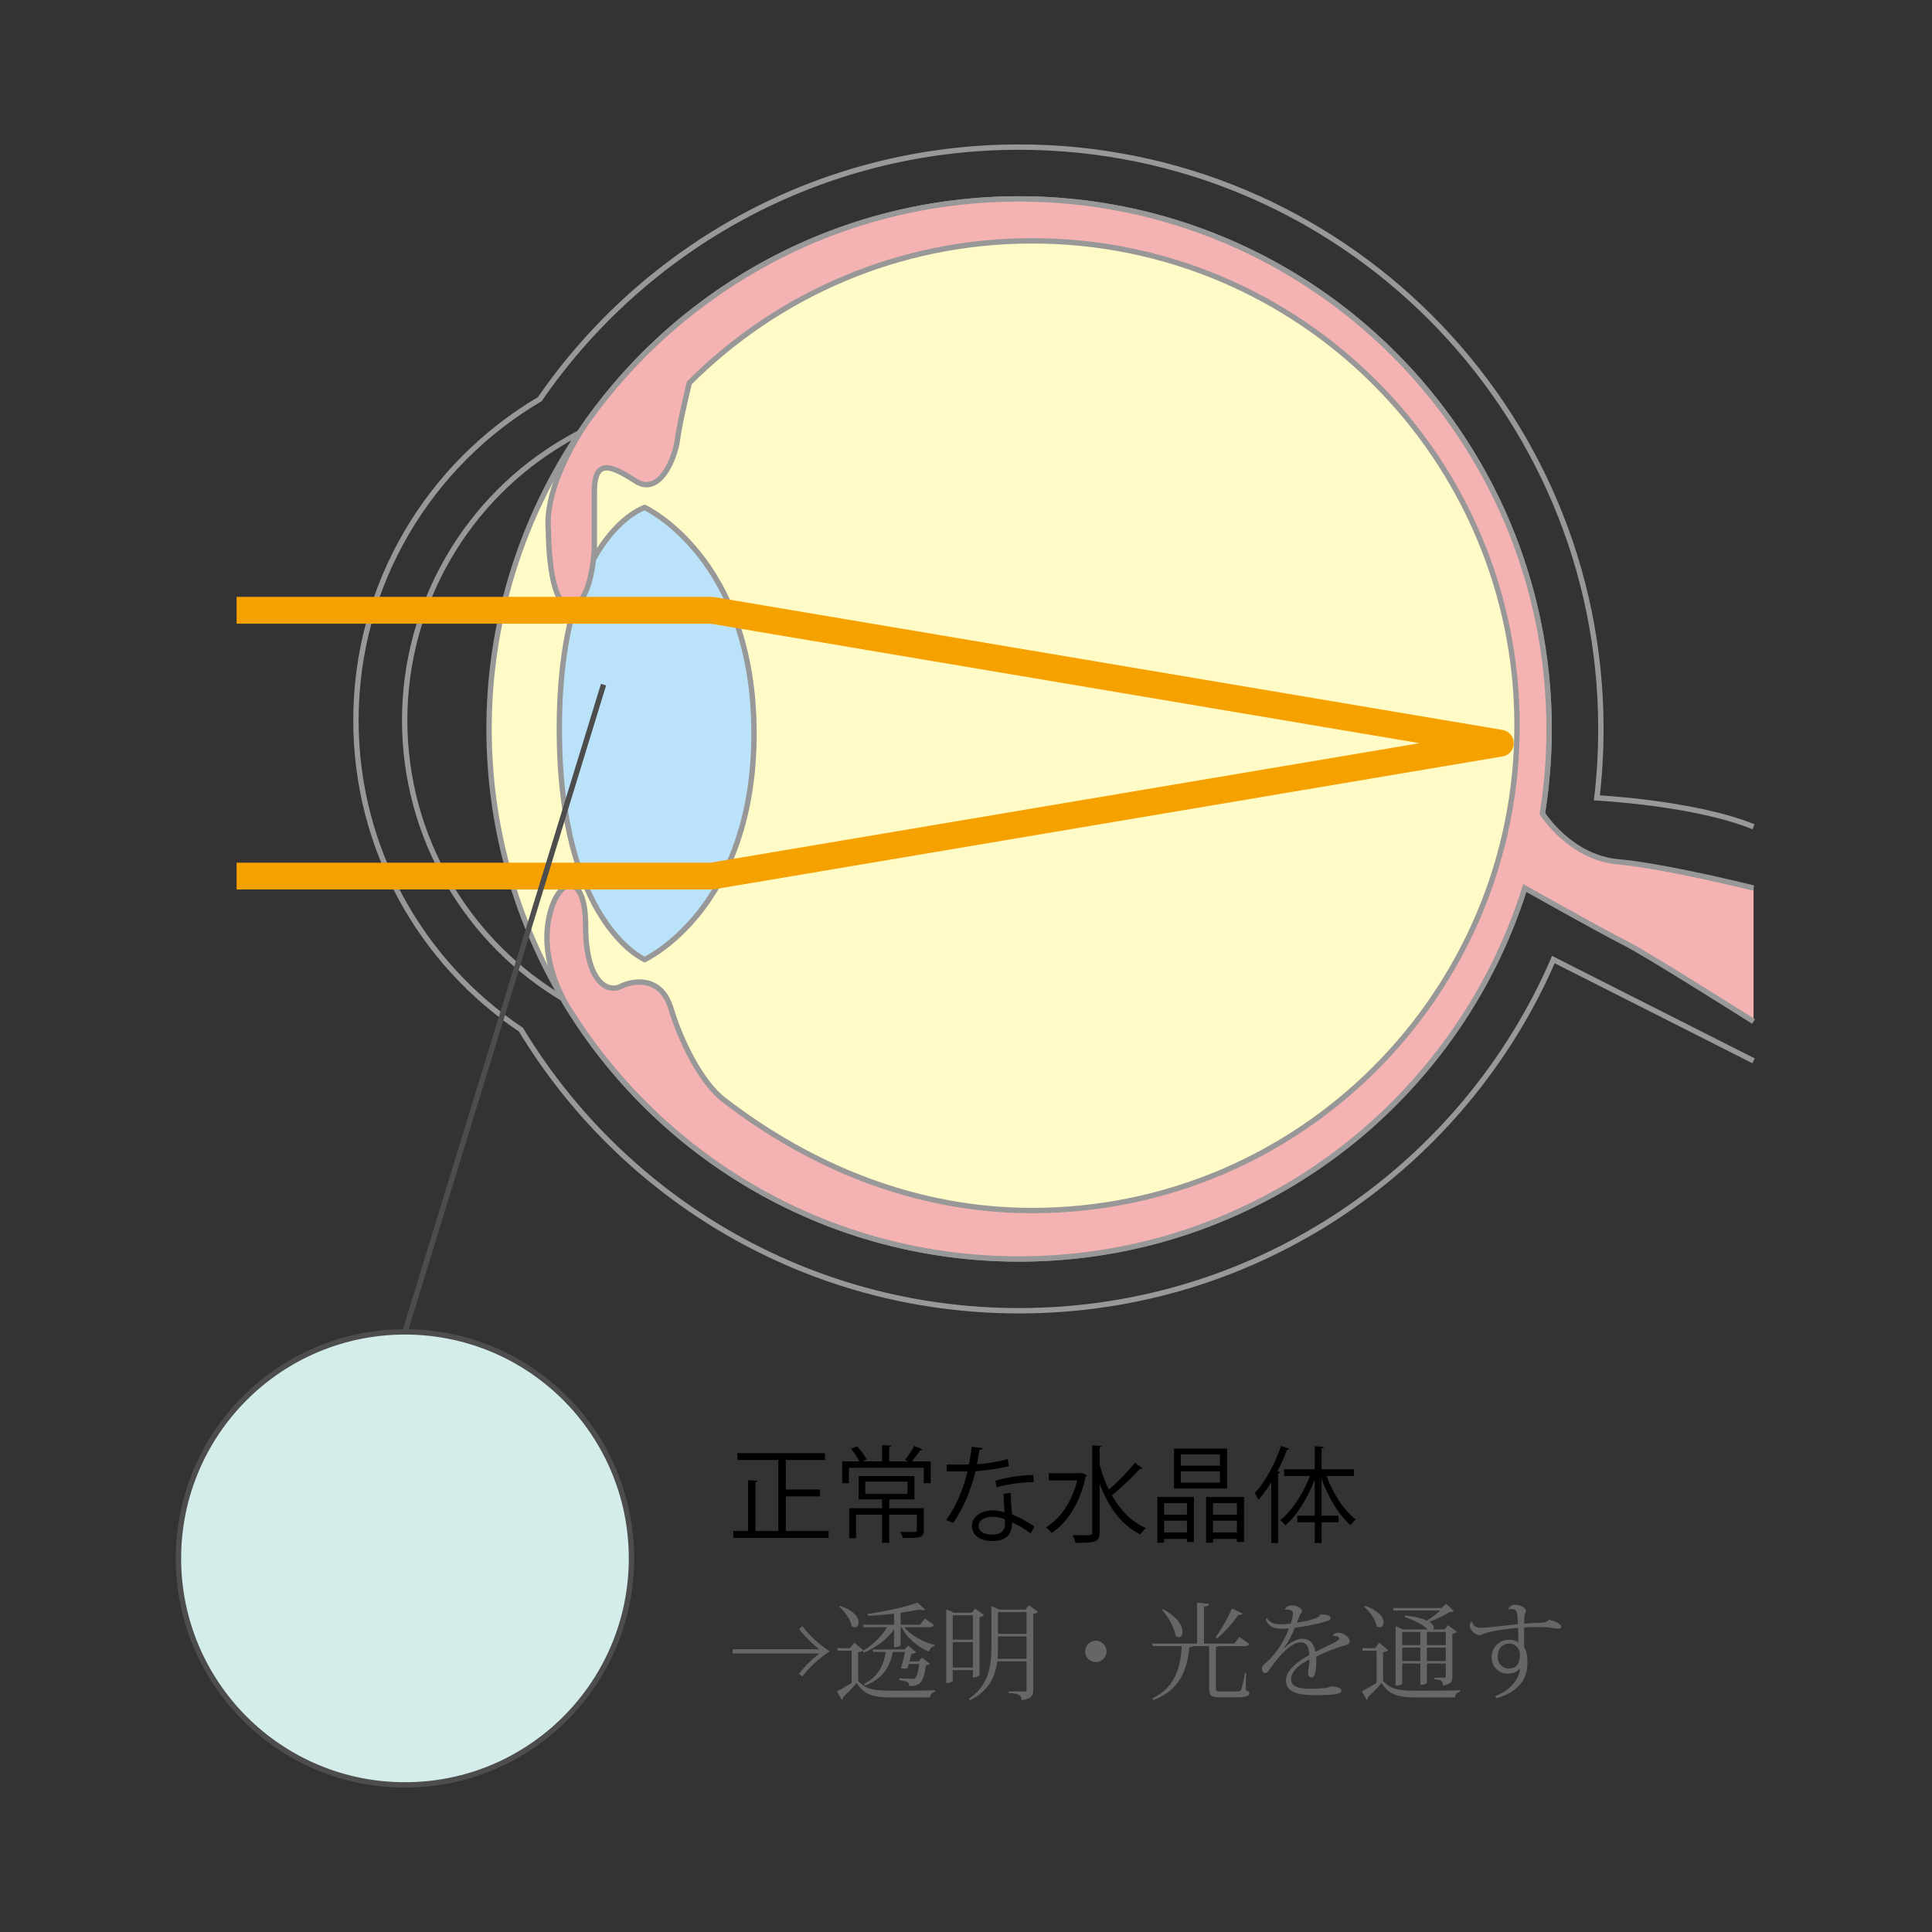
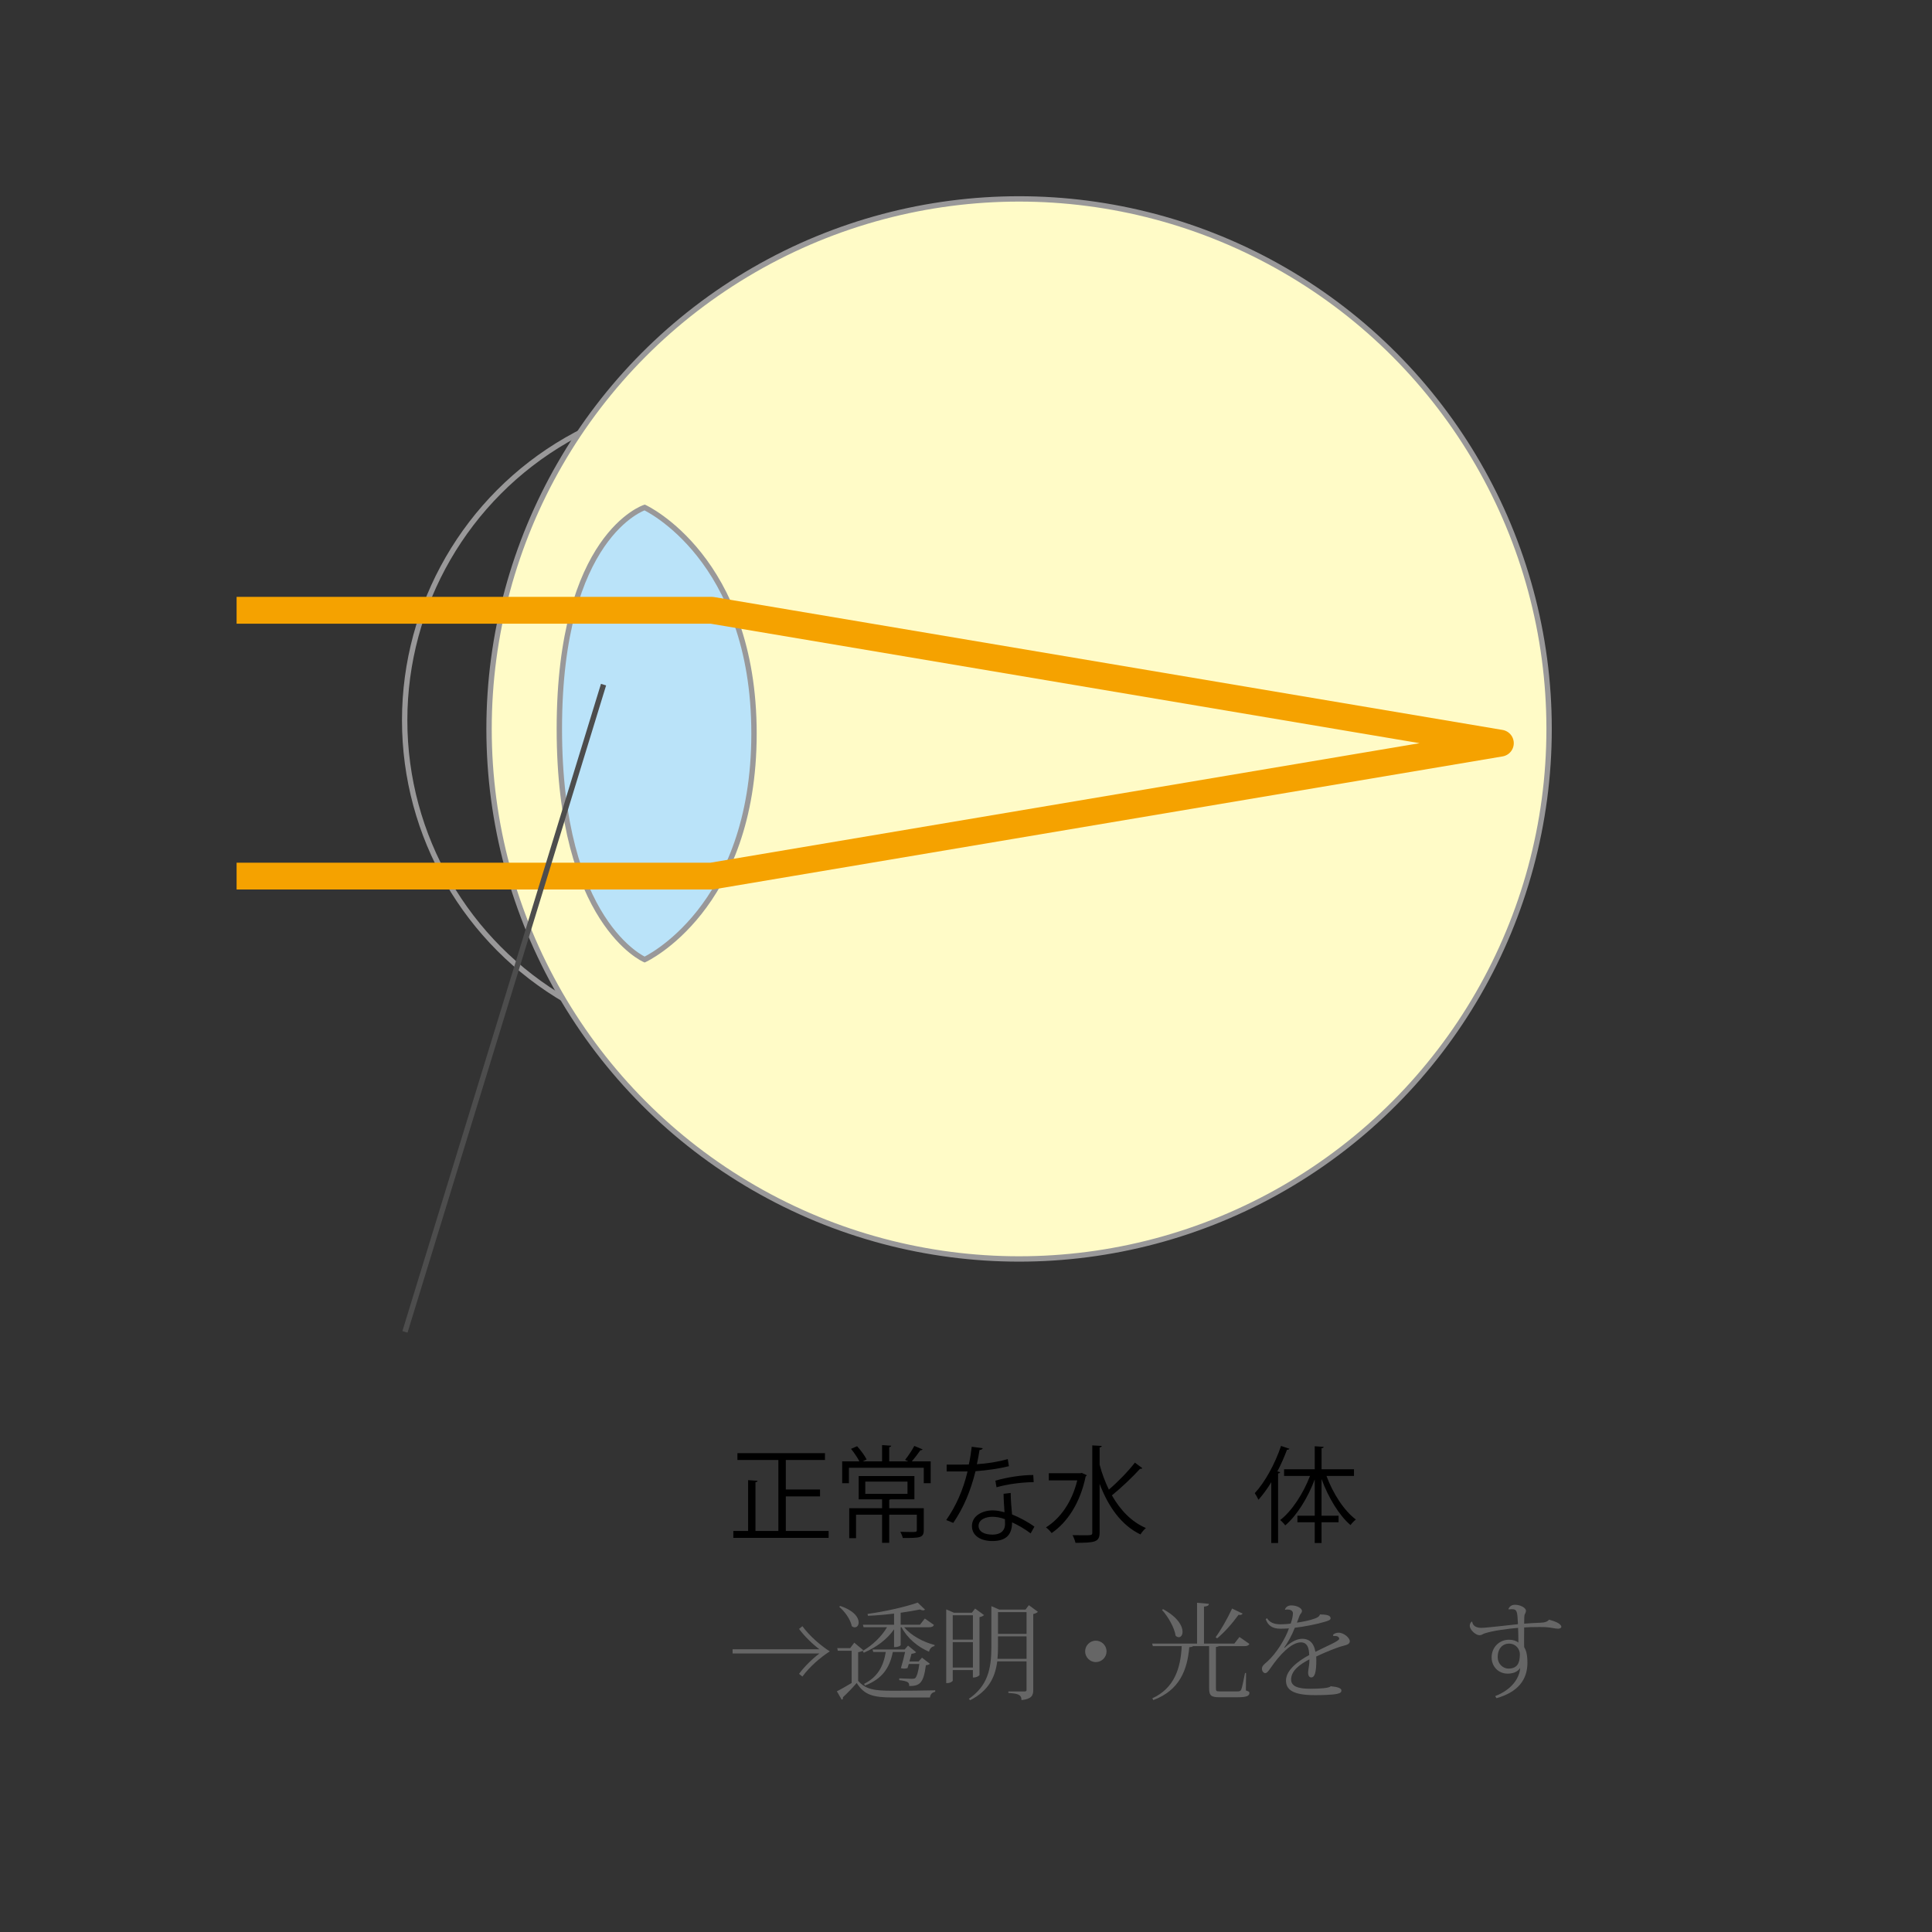
<svg xmlns="http://www.w3.org/2000/svg" xmlns:ns1="http://www.inkscape.org/namespaces/inkscape" xmlns:ns2="http://sodipodi.sourceforge.net/DTD/sodipodi-0.dtd" width="360" height="360" viewBox="0 0 360 360" id="svg2" version="1.1" ns1:version="0.91 r13725" ns2:docname="cataracts_3.svg">
  <rect x="0" y="0" width="360" height="360" fill="#333333" stroke="none" />
  <defs id="defs4" />
  <ns2:namedview id="base" pagecolor="#ffffff" bordercolor="#666666" borderopacity="1.0" ns1:pageopacity="0.0" ns1:pageshadow="2" ns1:zoom="0.35" ns1:cx="375" ns1:cy="520" ns1:document-units="px" ns1:current-layer="layer1" showgrid="false" units="px" ns1:window-width="1847" ns1:window-height="1058" ns1:window-x="1985" ns1:window-y="-8" ns1:window-maximized="1" />
  <g ns1:label="レイヤー 1" ns1:groupmode="layer" id="layer1" transform="translate(0,-692.362)">
    <g id="g6067" transform="translate(635.785,-271.149)">
      <circle id="circle3-3" r="60.322" cy="1097.732" cx="-500.06" stroke-miterlimit="10" style="fill:none;stroke:#999899;stroke-miterlimit:10" />
      <circle id="circle5-6" r="98.762" cy="1099.337" cx="-445.895" stroke-miterlimit="10" style="fill:#fffbc7;stroke:#999899;stroke-miterlimit:10" />
-       <circle id="circle7-3" r="42.207" cy="1253.894" cx="-560.326" stroke-miterlimit="10" style="fill:#d4ecea;stroke:#4d4d4d;stroke-miterlimit:10" />
      <path id="path9-1" d="m -515.665,1058.07 c 0,0 -15.894,5.1 -15.894,41.267 0,36.168 15.894,42.976 15.894,42.976 0,0 20.378,-9.374 20.378,-42.122 0,-32.747 -20.378,-42.121 -20.378,-42.121 z" stroke-miterlimit="10" style="fill:#bae3f9;stroke:#999899;stroke-miterlimit:10" ns1:connector-curvature="0" />
      <g id="g1497-0" transform="translate(-1100,-180)">
        <path id="path1499-6" d="m 610.64,1428.782 7.981,0 0,1.291 -17.762,0 0,-1.291 2.758,0 0,-9.468 1.76,0.117 c -0.02,0.137 -0.137,0.235 -0.391,0.274 l 0,9.077 4.265,0 0,-13.224 -7.629,0 0,-1.271 16.315,0 0,1.271 -7.297,0 0,5.497 6.377,0 0,1.291 -6.377,0 0,6.436 z" ns1:connector-curvature="0" />
        <path id="path1501-9" d="m 636.13,1413.583 c -0.098,0.137 -0.254,0.176 -0.411,0.156 -0.411,0.587 -1.057,1.448 -1.604,2.074 l 3.521,0 0,4.069 -1.291,0 0,-2.875 -13.948,0 0,2.875 -1.252,0 0,-4.069 3.208,0 c -0.353,-0.685 -0.998,-1.643 -1.565,-2.328 l 1.135,-0.489 c 0.704,0.763 1.428,1.78 1.78,2.465 l -0.744,0.352 3.619,0 0,-3.032 1.702,0.118 c -0.02,0.137 -0.117,0.234 -0.372,0.273 l 0,2.641 3.541,0 -0.587,-0.274 c 0.567,-0.704 1.33,-1.839 1.721,-2.602 l 1.547,0.646 z m 0.215,10.955 0,4.088 c 0,1.467 -0.724,1.467 -3.913,1.467 -0.059,-0.352 -0.274,-0.802 -0.45,-1.154 0.743,0.02 1.428,0.039 1.917,0.039 0.998,0 1.154,0 1.154,-0.352 l 0,-2.875 -5.145,0 0,5.242 -1.33,0 0,-5.242 -4.851,0 0,4.382 -1.272,0 0,-5.595 6.123,0 0,-1.643 -4.362,0 0,-4.343 10.387,0 0,4.343 -4.46,0 c -0.059,0.039 -0.137,0.059 -0.235,0.078 l 0,1.565 6.437,0 z m -10.896,-4.95 0,2.289 7.864,0 0,-2.289 -7.864,0 z" ns1:connector-curvature="0" />
        <path id="path1503-9" d="m 647.339,1413.368 c -0.059,0.157 -0.254,0.313 -0.606,0.333 -0.137,0.861 -0.313,1.878 -0.489,2.641 1.917,-0.118 4.049,-0.45 5.751,-0.958 l 0.215,1.33 c -1.819,0.45 -3.971,0.763 -6.221,0.939 -0.939,3.756 -2.23,6.807 -4.147,9.625 l -1.311,-0.528 c 1.78,-2.563 3.13,-5.497 3.971,-9.057 l -3.893,0 0,-1.271 2.328,0 c 0.606,0 1.232,-0.02 1.8,-0.02 0.235,-1.037 0.411,-2.152 0.548,-3.306 l 2.054,0.272 z m 5.204,8.333 c 0.02,1.584 0.137,2.66 0.254,4.01 1.252,0.489 2.875,1.331 4.167,2.27 l -0.704,1.252 c -1.076,-0.822 -2.406,-1.584 -3.462,-2.054 0,1.956 -0.783,3.482 -3.658,3.482 -2.171,0 -3.834,-0.978 -3.814,-2.817 0,-1.956 2.054,-2.895 3.854,-2.895 0.705,0 1.428,0.137 2.21,0.352 -0.078,-1.252 -0.176,-2.523 -0.176,-3.443 l 1.329,-0.157 z m -1.076,4.89 c -0.802,-0.313 -1.624,-0.45 -2.328,-0.45 -1.174,0 -2.563,0.469 -2.582,1.682 0,1.115 1.095,1.643 2.621,1.643 1.409,0 2.309,-0.685 2.309,-1.976 0,-0.312 0,-0.605 -0.02,-0.899 z m 5.36,-6.905 c -2.21,0.02 -4.891,0.372 -6.925,0.958 l -0.215,-1.232 c 2.23,-0.646 4.93,-1.056 7.062,-1.056 l 0.078,1.33 z" ns1:connector-curvature="0" />
        <path id="path1505-3" d="m 665.787,1417.965 0.939,0.43 c -0.039,0.078 -0.117,0.176 -0.215,0.235 -1.017,4.93 -3.423,8.568 -6.338,10.544 -0.235,-0.333 -0.743,-0.841 -1.056,-1.057 2.641,-1.643 4.832,-4.675 5.829,-8.764 l -5.301,0 0,-1.33 5.908,0 0.234,-0.058 z m 3.326,-1.526 c 0.43,1.624 1.017,3.188 1.721,4.636 1.643,-1.389 3.639,-3.443 4.851,-5.027 l 1.389,1.037 c -0.098,0.117 -0.274,0.137 -0.43,0.117 -1.35,1.487 -3.541,3.58 -5.243,4.949 1.565,2.739 3.658,4.949 6.338,6.084 -0.333,0.273 -0.782,0.802 -1.017,1.193 -3.561,-1.702 -6.005,-5.184 -7.609,-9.429 l 0,9.057 c 0,1.78 -0.822,1.937 -4.5,1.937 -0.078,-0.391 -0.333,-1.056 -0.548,-1.428 0.744,0.02 1.428,0.02 1.976,0.02 1.643,0 1.702,0 1.702,-0.528 l 0,-16.217 1.761,0.098 c -0.02,0.156 -0.118,0.254 -0.391,0.274 l 0,3.227 z" ns1:connector-curvature="0" />
-         <path id="path1507-7" d="m 679.872,1430.973 0,-8.548 6.808,0 0,8.412 -1.291,0 0,-0.567 -4.265,0 0,0.704 -1.252,0 z m 5.517,-7.374 -4.265,0 0,2.152 4.265,0 0,-2.152 z m -4.265,5.477 4.265,0 0,-2.21 -4.265,0 0,2.21 z m 11.737,-15.65 0,7.453 -9.879,0 0,-7.453 9.879,0 z m -1.33,3.189 0,-2.093 -7.277,0 0,2.093 7.277,0 z m 0,3.169 0,-2.113 -7.277,0 0,2.113 7.277,0 z m -2.582,2.66 7.082,0 0,8.392 -1.33,0 0,-0.567 -4.46,0 0,0.704 -1.291,0 0,-8.529 z m 5.751,1.155 -4.46,0 0,2.152 4.46,0 0,-2.152 z m -4.46,5.477 4.46,0 0,-2.21 -4.46,0 0,2.21 z" ns1:connector-curvature="0" />
        <path id="path1509-4" d="m 704.482,1413.465 c -0.079,0.137 -0.215,0.196 -0.45,0.176 -0.509,1.369 -1.115,2.739 -1.8,4.049 l 0.528,0.137 c -0.039,0.118 -0.137,0.215 -0.391,0.235 l 0,12.97 -1.271,0 0,-11.327 c -0.744,1.232 -1.565,2.328 -2.387,3.267 -0.137,-0.313 -0.469,-0.919 -0.685,-1.232 1.878,-2.035 3.756,-5.419 4.89,-8.803 l 1.566,0.528 z m 12.03,5.067 -5.125,0 c 1.193,3.247 3.286,6.494 5.477,8.118 -0.313,0.234 -0.763,0.704 -0.998,1.037 -2.132,-1.8 -4.147,-5.145 -5.399,-8.588 l 0,6.847 3.169,0 0,1.213 -3.169,0 0,3.874 -1.271,0 0,-3.874 -3.228,0 0,-1.213 3.228,0 0,-6.768 c -1.292,3.462 -3.345,6.749 -5.497,8.568 -0.215,-0.313 -0.646,-0.763 -0.939,-0.998 2.171,-1.663 4.304,-4.949 5.556,-8.216 l -4.832,0 0,-1.252 5.712,0 0,-4.284 1.663,0.117 c -0.02,0.137 -0.117,0.235 -0.391,0.254 l 0,3.913 6.044,0 0,1.252 z" ns1:connector-curvature="0" />
-         <path id="path1511-4" d="m 600.722,1451.612 0,-0.783 16.178,0 c -1.291,-0.978 -2.758,-2.387 -3.795,-3.795 l 0.626,-0.509 c 1.33,1.819 3.326,3.561 5.105,4.695 -1.78,1.135 -3.775,2.875 -5.105,4.695 l -0.626,-0.508 c 1.037,-1.409 2.504,-2.817 3.795,-3.795 l -16.178,0 z" ns1:connector-curvature="0" style="fill:#666666" />
+         <path id="path1511-4" d="m 600.722,1451.612 0,-0.783 16.178,0 c -1.291,-0.978 -2.758,-2.387 -3.795,-3.795 l 0.626,-0.509 c 1.33,1.819 3.326,3.561 5.105,4.695 -1.78,1.135 -3.775,2.875 -5.105,4.695 l -0.626,-0.508 c 1.037,-1.409 2.504,-2.817 3.795,-3.795 l -16.178,0 " ns1:connector-curvature="0" style="fill:#666666" />
        <path id="path1513-8" d="m 625.078,1451.006 c -0.137,0.137 -0.431,0.293 -0.958,0.372 l 0,5.34 c 1.408,1.584 2.954,1.839 6.377,1.839 2.387,0 5.556,-0.02 7.981,-0.079 l 0,0.274 c -0.567,0.098 -0.9,0.45 -0.978,1.057 l -6.984,0 c -3.619,0 -5.262,-0.47 -6.67,-2.7 -0.724,0.861 -1.858,2.015 -2.563,2.661 0.039,0.254 -0.039,0.372 -0.215,0.469 l -0.919,-1.584 c 0.665,-0.313 1.741,-0.939 2.758,-1.545 l 0,-6.005 -2.582,0 -0.098,-0.489 2.406,0 0.763,-1.017 1.682,1.407 z m -4.324,-8.256 c 2.621,0.861 3.462,2.191 3.462,3.071 0,0.548 -0.313,0.919 -0.724,0.919 -0.176,0 -0.372,-0.059 -0.567,-0.235 -0.215,-1.213 -1.311,-2.739 -2.328,-3.58 l 0.157,-0.175 z m 10.055,3.502 0,-2.073 c -1.604,0.195 -3.286,0.352 -4.871,0.411 l -0.059,-0.352 c 3.228,-0.43 7.238,-1.35 9.331,-2.113 l 1.37,1.311 c -0.079,0.079 -0.196,0.137 -0.353,0.137 -0.176,0 -0.372,-0.059 -0.606,-0.157 -1.018,0.215 -2.25,0.411 -3.58,0.606 l 0,2.23 3.6,0 0.899,-1.154 1.702,1.193 c -0.157,0.313 -0.372,0.431 -0.919,0.431 l -4.636,0 c 1.311,1.565 3.6,2.778 5.673,3.306 l -0.02,0.215 c -0.508,0.078 -0.88,0.45 -1.017,1.037 -2.074,-0.88 -4.01,-2.464 -5.125,-4.558 l -0.157,0 0,3.345 c 0,0.078 -0.411,0.352 -1.056,0.352 l -0.176,0 0,-3.306 c -1.291,1.858 -3.267,3.326 -5.634,4.362 l -0.215,-0.333 c 1.937,-1.154 3.521,-2.7 4.539,-4.421 l -4.362,0 -0.137,-0.47 5.809,0 z m 5.204,6.143 1.467,1.135 c -0.117,0.156 -0.372,0.234 -0.743,0.273 -0.43,3.404 -1.193,3.874 -3.11,3.874 0.039,-0.704 -0.254,-0.9 -1.858,-1.096 l 0.02,-0.333 c 0.626,0.039 1.897,0.059 2.309,0.079 0.313,0 0.489,-0.02 0.646,-0.118 0.293,-0.254 0.587,-1.193 0.782,-2.641 l -1.976,0 -0.235,0.763 c -0.176,0.059 -0.352,0.098 -0.567,0.098 -0.195,0 -0.411,-0.02 -0.665,-0.078 0.293,-0.939 0.587,-2.132 0.783,-3.012 l -2.289,0 c -0.606,3.071 -2.073,5.066 -5.223,6.26 l -0.118,-0.333 c 2.484,-1.252 3.58,-3.208 4.03,-5.927 l -2.328,0 -0.137,-0.47 5.986,0 0.626,-0.724 1.506,1.232 c -0.137,0.156 -0.469,0.254 -0.861,0.293 -0.078,0.352 -0.234,0.88 -0.391,1.428 l 1.722,0 0.624,-0.703 z" ns1:connector-curvature="0" style="fill:#666666" />
        <path id="path1515-8" d="m 645.501,1454.703 -3.756,0 0,1.976 c 0,0.098 -0.411,0.45 -1.037,0.45 l -0.176,0 0,-13.732 1.447,0.626 3.326,0 0.606,-0.782 1.663,1.213 c -0.137,0.156 -0.45,0.313 -0.841,0.391 l 0,10.778 c 0,0.039 -0.352,0.47 -1.232,0.47 l 0,-1.39 z m 0,-10.211 -3.756,0 0,4.538 3.756,0 0,-4.538 z m -3.756,9.741 3.756,0 0,-4.734 -3.756,0 0,4.734 z m 14.182,-11.619 1.682,1.232 c -0.137,0.176 -0.469,0.333 -0.861,0.411 l 0,14.143 c 0,1.017 -0.293,1.702 -2.19,1.897 0,-1.095 -0.802,-1.213 -2.445,-1.33 l 0,-0.274 2.934,0 c 0.352,0 0.45,-0.078 0.45,-0.293 l 0,-5.321 -5.458,0 c -0.372,2.875 -1.545,5.458 -5.047,7.238 l -0.254,-0.254 c 3.521,-2.406 4.206,-5.594 4.206,-9.663 l 0,-7.61 1.467,0.646 4.891,0 0.625,-0.822 z m -5.751,7.766 c 0,0.763 -0.02,1.506 -0.098,2.23 l 5.418,0 0,-4.187 -5.32,0 0,1.957 z m 5.321,-6.475 -5.32,0 0,4.049 5.32,0 0,-4.049 z" ns1:connector-curvature="0" style="fill:#666666" />
        <path id="path1517-2" d="m 666.413,1451.221 c 0,-1.095 0.9,-1.995 1.995,-1.995 1.096,0 1.996,0.9 1.996,1.995 0,1.096 -0.9,1.996 -1.996,1.996 -1.134,0 -1.995,-0.94 -1.995,-1.996 z" ns1:connector-curvature="0" style="fill:#666666" />
        <path id="path1519-3" d="m 696.402,1455.25 -0.039,3.248 c 0.567,0.195 0.665,0.254 0.665,0.45 0,0.548 -0.489,0.822 -2.152,0.822 l -3.404,0 c -1.604,0 -1.956,-0.293 -1.956,-1.761 l 0,-7.766 -2.993,0 c -0.118,0.118 -0.333,0.176 -0.705,0.196 -0.352,4.186 -1.78,8.04 -6.709,9.859 l -0.176,-0.333 c 4.108,-1.878 5.282,-5.614 5.478,-9.722 l -5.379,0 -0.137,-0.469 8.373,0 0,-7.61 2.21,0.196 c -0.02,0.313 -0.235,0.45 -0.919,0.528 l 0,6.886 5.653,0 0.958,-1.232 1.858,1.291 c -0.156,0.274 -0.391,0.411 -0.939,0.411 l -4.734,0 c -0.117,0.059 -0.274,0.118 -0.567,0.157 l 0,7.629 c 0,0.587 0.039,0.646 0.704,0.646 l 3.365,0 c 0.333,0 0.509,-0.059 0.646,-0.352 0.157,-0.313 0.411,-1.643 0.705,-3.071 l 0.194,0 z m -15.454,-11.893 c 2.758,1.506 3.619,3.169 3.619,4.206 0,0.626 -0.313,1.017 -0.704,1.017 -0.176,0 -0.391,-0.078 -0.587,-0.274 -0.215,-1.506 -1.428,-3.6 -2.543,-4.812 l 0.215,-0.137 z m 9.781,5.223 c 0.919,-1.232 2.152,-3.365 3.071,-5.34 l 1.956,0.939 c -0.098,0.156 -0.215,0.254 -0.489,0.254 -0.079,0 -0.157,0 -0.274,-0.02 -1.193,1.644 -2.68,3.326 -3.991,4.382 l -0.273,-0.215 z" ns1:connector-curvature="0" style="fill:#666666" />
        <path id="path1521-8" d="m 712.6,1448.169 c 0.157,-0.273 0.685,-0.43 1.018,-0.43 1.095,0 2.112,1.037 2.112,1.565 0,0.489 -0.391,0.685 -1.271,0.9 -0.939,0.215 -3.228,1.135 -4.988,1.976 0.02,0.215 0.02,0.45 0.02,0.665 0,2.348 -0.313,3.228 -0.939,3.228 -0.352,0 -0.586,-0.313 -0.586,-0.861 0,-0.117 0,-0.235 0.02,-0.352 0.137,-0.88 0.234,-1.506 0.215,-2.152 -1.76,0.919 -3.404,2.093 -3.404,3.756 0,1.252 1.252,1.721 3.502,1.721 1.956,0 3.56,-0.117 3.893,-0.469 1.252,0.117 1.976,0.372 1.976,0.763 0,0.353 -0.176,0.528 -0.841,0.666 -0.9,0.195 -3.013,0.234 -4.088,0.234 -4.323,0 -5.399,-1.134 -5.399,-2.738 0,-1.917 2.27,-3.639 4.323,-4.734 0,-0.137 -0.02,-0.273 -0.02,-0.43 -0.098,-1.487 -0.763,-1.937 -1.506,-1.937 -1.799,0 -3.971,2.308 -5.634,4.734 -0.469,0.685 -0.724,0.998 -1.037,0.998 -0.274,0 -0.606,-0.333 -0.606,-0.821 0,-0.509 0.391,-0.802 0.998,-1.331 1.644,-1.467 3.384,-4.245 4.03,-6.181 -0.567,0.039 -1.213,0.059 -1.604,0.059 -1.565,0 -2.347,-0.685 -2.719,-1.78 l 0.235,-0.176 c 0.528,0.783 1.252,1.135 2.563,1.135 0.45,0 1.311,-0.039 1.858,-0.137 0.293,-0.841 0.411,-1.448 0.411,-1.937 0,-0.489 -0.528,-0.685 -1.018,-0.685 -0.156,0 -0.313,0.02 -0.43,0.059 l -0.039,-0.02 c 0.098,-0.411 0.508,-0.802 1.174,-0.802 1.076,0 1.995,0.528 1.995,1.017 0,0.411 -0.274,0.47 -0.45,0.9 -0.157,0.43 -0.313,0.88 -0.489,1.291 1.076,-0.137 2.523,-0.45 3.286,-0.743 0.47,-0.157 0.88,-0.372 1.018,-0.783 1.173,0.02 1.976,0.137 1.976,0.724 0,0.333 -0.548,0.489 -1.076,0.646 -1.292,0.411 -3.952,0.939 -5.595,1.115 -0.567,1.467 -1.331,2.797 -1.976,3.697 l 0.098,0.02 c 1.35,-1.291 2.484,-1.663 3.267,-1.663 1.096,0 2.132,0.547 2.445,2.425 2.054,-1.037 4.44,-1.995 4.44,-2.425 0,-0.333 -0.352,-0.528 -0.802,-0.528 -0.098,0 -0.176,0 -0.274,0.02 l -0.082,-0.199 z" ns1:connector-curvature="0" style="fill:#666666" />
-         <path id="path1523-8" d="m 722.89,1451.006 c -0.137,0.137 -0.431,0.293 -0.958,0.372 l 0,5.34 c 1.408,1.584 2.954,1.839 6.377,1.839 2.387,0 5.556,-0.02 7.981,-0.079 l 0,0.274 c -0.567,0.098 -0.9,0.45 -0.978,1.057 l -6.984,0 c -3.619,0 -5.262,-0.47 -6.67,-2.7 -0.724,0.861 -1.858,2.015 -2.563,2.661 0.039,0.254 -0.039,0.372 -0.215,0.469 l -0.919,-1.584 c 0.665,-0.313 1.741,-0.939 2.758,-1.545 l 0,-6.005 -2.582,0 -0.098,-0.489 2.406,0 0.763,-1.017 1.682,1.407 z m -4.323,-8.256 c 2.621,0.861 3.462,2.191 3.462,3.071 0,0.548 -0.313,0.919 -0.724,0.919 -0.176,0 -0.372,-0.059 -0.567,-0.235 -0.215,-1.213 -1.311,-2.739 -2.328,-3.58 l 0.157,-0.175 z m 7.492,1.761 c 1.937,0.235 3.208,0.606 4.03,0.978 0.821,-0.509 1.819,-1.252 2.504,-1.878 l -8.686,0 -0.156,-0.47 9.077,0 0.841,-0.802 1.448,1.369 c -0.157,0.157 -0.411,0.176 -0.841,0.196 -0.861,0.606 -2.406,1.33 -3.717,1.819 0.587,0.372 0.822,0.743 0.822,1.017 0,0.156 -0.059,0.293 -0.176,0.391 l 2.21,0 0.606,-0.782 1.663,1.232 c -0.118,0.137 -0.45,0.313 -0.841,0.372 l 0,7.922 c 0,0.9 -0.156,1.506 -1.78,1.702 0,-0.919 -0.469,-1.096 -1.545,-1.154 l 0,-0.293 1.741,0 c 0.254,0 0.352,-0.039 0.352,-0.254 l 0,-2.386 -3.521,0 0,3.599 c 0,0.098 -0.391,0.372 -1.017,0.372 l -0.196,0 0,-3.971 -3.384,0 0,3.658 c 0,0.02 -0.098,0.47 -1.232,0.47 l 0,-11.111 1.35,0.626 4.636,0 -0.078,-0.059 c -0.782,-0.783 -2.21,-1.604 -4.225,-2.25 l 0.115,-0.313 z m 2.817,3.091 -3.384,0 0,2.445 3.384,0 0,-2.445 z m -3.384,5.419 3.384,0 0,-2.504 -3.384,0 0,2.504 z m 8.118,-5.419 -3.521,0 0,2.445 3.521,0 0,-2.445 z m -3.521,5.419 3.521,0 0,-2.504 -3.521,0 0,2.504 z" ns1:connector-curvature="0" style="fill:#666666" />
        <path id="path1525-6" d="m 745.289,1443.318 c 0.196,-0.45 0.567,-0.783 1.232,-0.783 0.958,0 2.034,0.548 2.034,1.115 0,0.333 -0.176,0.509 -0.254,0.743 -0.059,0.235 -0.078,0.666 -0.078,1.663 1.271,-0.098 2.504,-0.157 3.11,-0.176 0.822,-0.039 1.232,-0.215 1.526,-0.567 1.115,0.293 2.289,0.763 2.289,1.35 0,0.195 -0.313,0.333 -0.567,0.333 -0.606,0 -1.35,-0.235 -2.387,-0.293 -0.333,-0.02 -0.763,-0.02 -1.232,-0.02 -0.919,0 -1.995,0.02 -2.739,0.078 0,0.528 -0.039,3.091 0,3.678 0.372,0.587 0.606,1.408 0.606,2.915 0,3.071 -1.682,5.438 -5.771,6.592 l -0.235,-0.391 c 2.993,-1.154 4.519,-3.267 4.656,-5.243 -0.431,0.665 -1.232,1.057 -2.328,1.057 -1.741,0 -2.993,-1.331 -2.993,-3.032 0,-1.878 1.428,-3.287 3.247,-3.287 0.665,0 1.311,0.176 1.741,0.528 0,-1.017 -0.02,-2.054 -0.059,-2.739 -2.015,0.176 -4.597,0.509 -6.201,1.018 -0.47,0.156 -0.548,0.352 -0.998,0.352 -0.724,-0.02 -1.8,-0.998 -1.8,-1.761 0,-0.333 0.137,-0.587 0.333,-0.763 l 0.117,0 c 0.039,0.293 0.235,1.154 1.702,1.154 0.978,0 5.751,-0.587 6.827,-0.685 -0.118,-2.387 -0.137,-2.797 -1.193,-2.797 -0.176,0 -0.352,0.02 -0.528,0.039 l -0.057,-0.078 z m 2.132,8.411 c 0,-0.822 -0.665,-1.956 -2.035,-1.956 -1.115,0 -2.093,0.86 -2.093,2.504 0,1.369 1.076,2.151 1.976,2.151 1.702,10e-4 2.152,-1.055 2.152,-2.699 z" ns1:connector-curvature="0" style="fill:#666666" />
      </g>
-       <path id="path1527-1" d="m -309.037,1117.572 c -11.004,-4.483 -29.198,-5.387 -29.198,-5.387 0.498,-4.214 0.753,-8.501 0.753,-12.849 0,-59.875 -48.539,-108.414 -108.414,-108.414 -37.058,0 -69.757,18.605 -89.31,46.971 -20.494,12.063 -34.256,34.338 -34.256,59.838 0,24.018 12.203,45.184 30.745,57.643 18.992,31.391 53.455,52.376 92.821,52.376 44.606,0 82.921,-26.939 99.562,-65.436 l 37.297,18.864" stroke-miterlimit="10" style="fill:none;stroke:#999899;stroke-miterlimit:10" ns1:connector-curvature="0" />
-       <path id="path1529-7" d="m -309.037,1128.984 c 0,0 -16.302,-4.076 -25.268,-4.891 -8.966,-0.815 -14.078,-9.003 -14.078,-9.003 0.822,-5.13 1.25,-10.392 1.25,-15.753 0,-54.544 -44.217,-98.761 -98.762,-98.761 -33.172,0 -62.524,16.354 -80.434,41.44 0,0 -8.183,11.372 -7.268,20.538 0,0 0,13.856 4.033,13.856 4.033,0 4.526,-10.596 4.526,-10.596 0,0 0,-4.076 0,-10.596 0,-6.521 3.26,-4.891 7.744,-2.038 4.483,2.853 7.336,-4.483 7.743,-7.743 0.408,-3.261 2.219,-10.589 2.219,-10.589 16.349,-16.349 38.936,-26.461 63.884,-26.461 49.896,0 90.345,40.449 90.345,90.345 0,49.896 -40.449,90.345 -90.345,90.345 -21.83,0 -41.438,-8.259 -57.468,-20.63 -4.303,-3.321 -8.038,-11.045 -9.857,-17.046 -1.819,-6.002 -6.928,-5.298 -9.374,-4.076 -2.446,1.222 -6.521,-0.815 -6.521,-11.412 0,-10.596 -5.706,-8.966 -7,-0.407 -1.294,8.559 4.104,16.329 4.104,16.329 17.475,27.793 48.415,46.265 83.669,46.265 44.215,0 81.644,-29.056 94.234,-69.115 0,0 14.503,8.151 18.579,10.188 4.076,2.038 24.045,14.672 24.045,14.672" stroke-miterlimit="10" style="fill:#f5b2b2;stroke:#999899;stroke-miterlimit:10" ns1:connector-curvature="0" />
      <polyline id="polyline1531-2" points="  510.801,1306.758 596.828,1306.758 743.784,1281.991 596.828,1257.225 510.801,1257.225 " stroke-miterlimit="10" style="fill:none;stroke:#f5a200;stroke-width:5;stroke-linecap:square;stroke-linejoin:round;stroke-miterlimit:10" transform="translate(-1100,-180)" />
      <line id="line1533-2" y2="1091.082" x2="-523.324" y1="1211.687" x1="-560.326" stroke-miterlimit="10" style="fill:none;stroke:#4d4d4d;stroke-miterlimit:10" />
    </g>
  </g>
</svg>